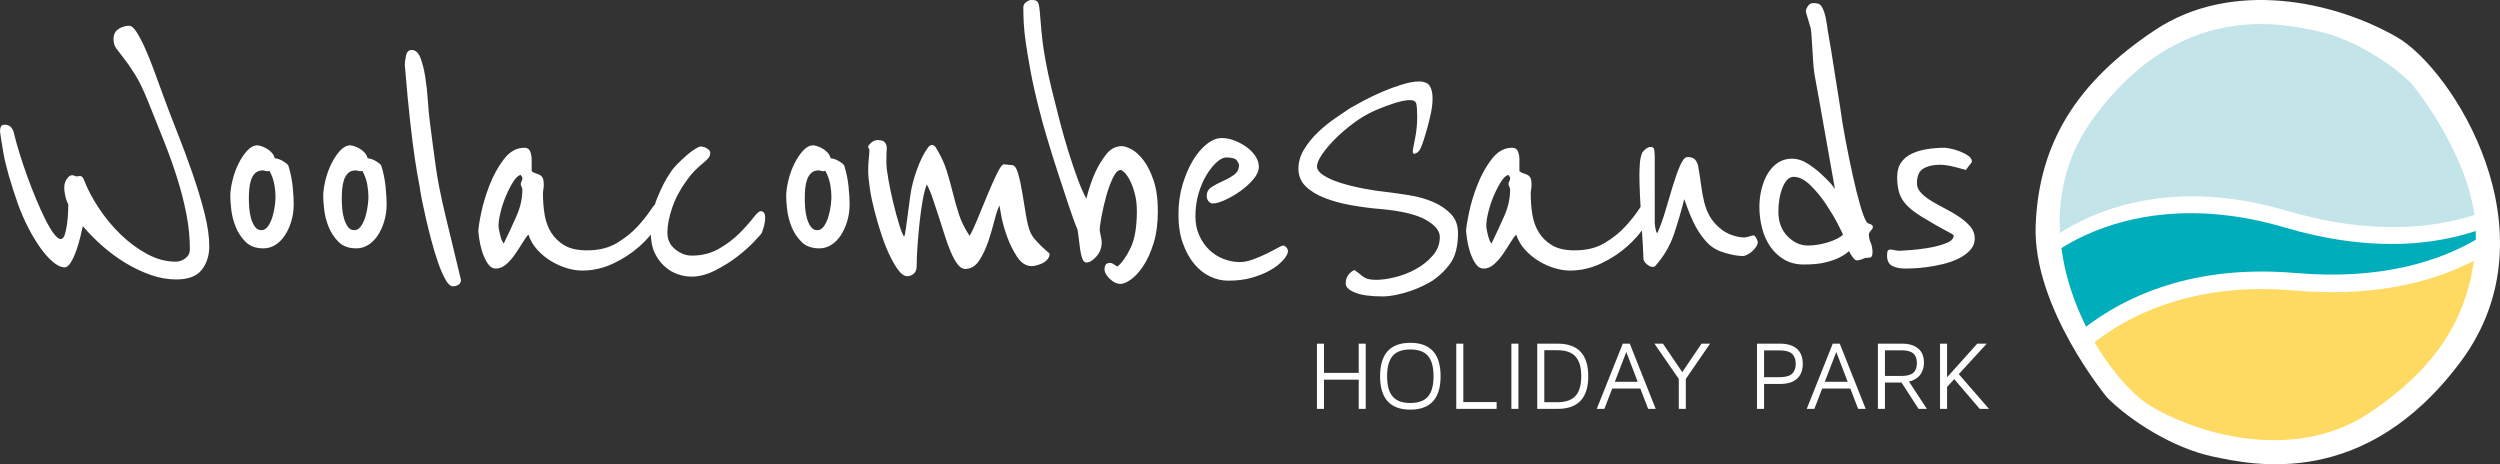
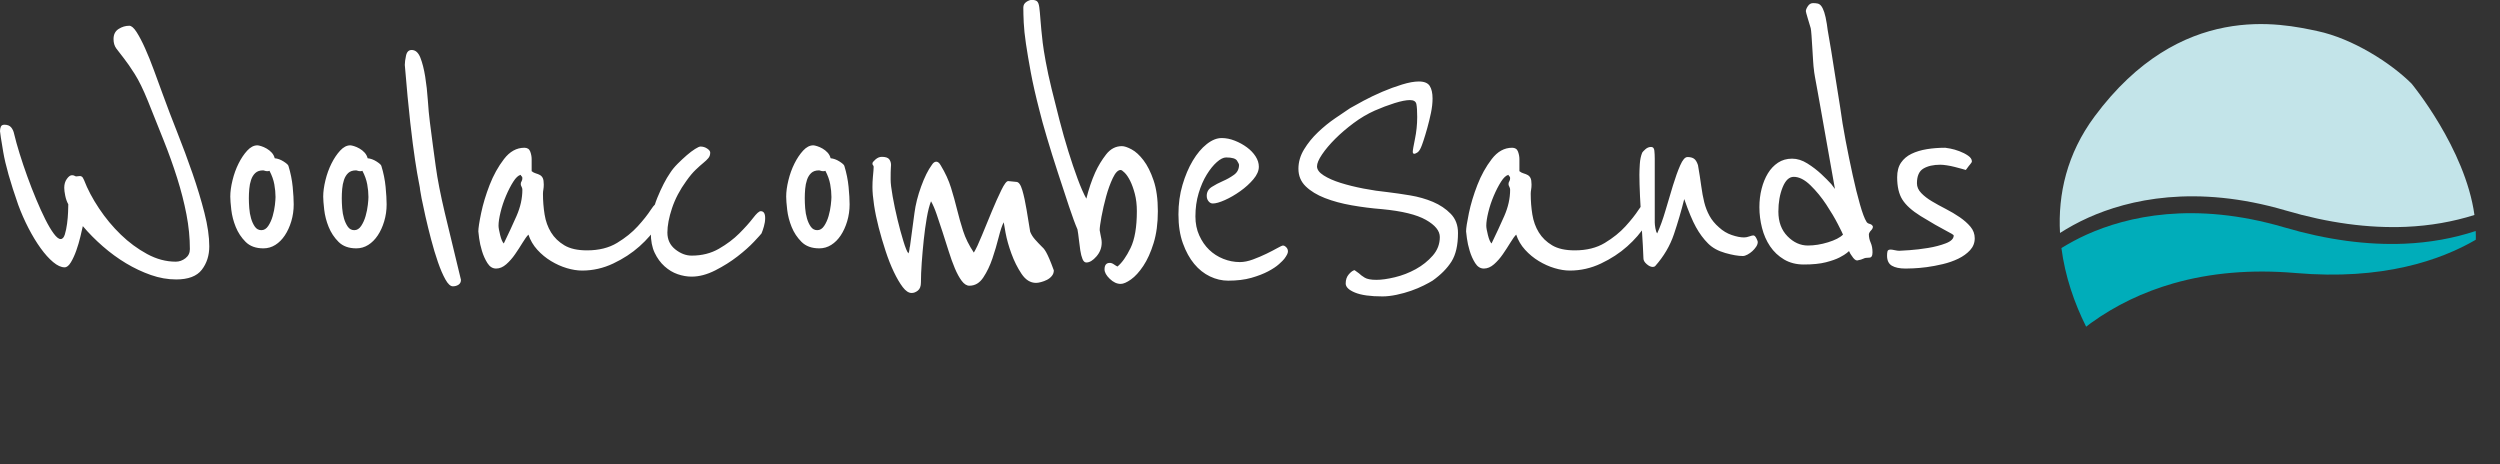
<svg xmlns="http://www.w3.org/2000/svg" version="1.1" id="Layer_1" x="0px" y="0px" width="1000px" height="185.706px" viewBox="0 0 1000 185.706" style="enable-background:new 0 0 1000 185.706;" xml:space="preserve">
  <rect x="0" y="0" width="1000" height="185.706" fill="#333333" stroke="none" />
  <style type="text/css">
	.st0{fill:#FFFFFF;}
	.st1{fill:#C3E4E9;}
	.st2{fill:#00ADBA;}
	.st3{fill:#FFDA62;}
</style>
-   <path class="st0" d="M778.834,163.545v-8.764l2.848-3.131l10.213,11.895h3.702l-12.085-13.88l11.188-12.198h-3.799  l-12.066,13.441v-13.441h-2.824v26.078H778.834z M753.981,140.12h6.609c1.297,0,2.38,0.151,3.253,0.449  c0.873,0.302,1.502,0.717,1.897,1.253c0.395,0.532,0.663,1.063,0.805,1.58c0.137,0.527,0.21,1.136,0.21,1.843  c0,0.707-0.073,1.322-0.21,1.844c-0.141,0.522-0.41,1.049-0.805,1.585c-0.395,0.532-1.024,0.951-1.897,1.249  c-0.873,0.302-1.956,0.449-3.253,0.449h-6.609V140.12z M753.981,163.545v-10.52h6.643l6.799,10.52h3.321  l-7.16-10.939c0.346-0.078,0.712-0.176,1.107-0.297c0.395-0.117,0.902-0.366,1.527-0.741  c0.624-0.376,1.161-0.819,1.614-1.327c0.454-0.512,0.854-1.224,1.214-2.141c0.356-0.912,0.532-1.931,0.532-3.053  c0-2.468-0.761-4.35-2.292-5.643c-1.527-1.288-3.707-1.936-6.545-1.936h-9.584v26.078H753.981z M734.511,140.789  l4.56,11.934h-9.145L734.511,140.789z M725.747,163.545l3.131-8.13h11.247l3.131,8.13h3.014l-10.364-26.078  h-2.809l-10.403,26.078H725.747z M705.629,140.159h6.087c1.39,0,2.546,0.151,3.468,0.449  c0.922,0.297,1.595,0.737,2.014,1.317c0.419,0.58,0.707,1.141,0.858,1.692c0.151,0.546,0.229,1.18,0.229,1.907  s-0.078,1.361-0.229,1.907c-0.151,0.551-0.439,1.107-0.858,1.683c-0.419,0.571-1.093,1.01-2.014,1.307  c-0.922,0.297-2.078,0.449-3.468,0.449h-6.087V140.159z M705.629,163.545v-9.964h6.452  c2.912,0,5.145-0.693,6.701-2.073c1.551-1.38,2.326-3.375,2.326-5.984s-0.775-4.604-2.326-5.984  c-1.556-1.38-3.789-2.073-6.701-2.073h-9.281v26.078H705.629z M671.514,151.577v11.968h2.809v-11.968l9.696-14.11  h-3.399l-7.711,11.378l-7.73-11.378h-3.399L671.514,151.577z M650.518,140.789l4.56,11.934h-9.145L650.518,140.789  z M641.754,163.545l3.131-8.13h11.247l3.131,8.13h3.014l-10.364-26.078h-2.809l-10.403,26.078H641.754z   M617.719,140.081h5.155c3.336,0,5.774,0.834,7.311,2.502c1.541,1.668,2.312,4.302,2.312,7.906  c0,3.599-0.771,6.233-2.312,7.901c-1.536,1.668-3.975,2.502-7.311,2.502h-5.155V140.081z M623.065,163.545  c8.159,0,12.237-4.35,12.237-13.056c0-8.681-4.077-13.022-12.237-13.022h-8.169v26.078H623.065z M607.375,137.467  h-2.824v26.078h2.824V137.467z M598.65,163.545v-2.731h-13.324v-23.347h-2.824v26.078H598.65z M564.12,139.779  c3.234,0,5.589,0.858,7.072,2.575c1.483,1.717,2.224,4.428,2.224,8.135c0,3.702-0.741,6.413-2.224,8.13  c-1.483,1.717-3.838,2.58-7.072,2.58c-3.209,0-5.555-0.863-7.047-2.58c-1.488-1.717-2.234-4.428-2.234-8.13  c0-3.707,0.746-6.418,2.234-8.135C558.565,140.637,560.911,139.779,564.12,139.779 M564.12,163.852  c8.081,0,12.12-4.458,12.12-13.363c0-8.911-4.038-13.363-12.12-13.363c-8.057,0-12.085,4.453-12.085,13.363  C552.034,159.395,556.063,163.852,564.12,163.852 M529.605,163.545v-11.685h13.88v11.685h2.804v-26.078h-2.804  v11.685h-13.88v-11.685h-2.824v26.078H529.605z" />
-   <path class="st0" d="M788.189,90.692c-1.131-1.346-2.56-2.609-4.282-3.799c-1.726-1.18-3.585-2.287-5.579-3.312  c-1.995-1.019-3.853-2.043-5.574-3.068c-1.722-1.024-3.151-2.126-4.282-3.316  c-1.131-1.18-1.697-2.473-1.697-3.877c0-2.907,0.863-4.872,2.59-5.896c1.722-1.024,3.985-1.536,6.784-1.536  c0.649,0,1.507,0.083,2.585,0.244c1.078,0.161,2.126,0.376,3.151,0.644c1.024,0.273,1.941,0.512,2.751,0.727  c0.805,0.22,1.37,0.38,1.697,0.488c0.858-1.185,1.478-1.995,1.858-2.424c0.376-0.429,0.566-0.756,0.566-0.971  c0-0.863-0.512-1.644-1.536-2.341c-1.024-0.702-2.18-1.297-3.477-1.78c-1.292-0.483-2.502-0.834-3.634-1.049  c-1.131-0.215-1.804-0.327-2.019-0.327c-2.585,0-5.038,0.19-7.355,0.566c-2.317,0.38-4.36,1-6.14,1.858  c-1.775,0.863-3.18,2.048-4.199,3.555c-1.029,1.512-1.536,3.453-1.536,5.818c0,3.775,0.697,6.764,2.102,8.969  c1.395,2.209,3.819,4.389,7.272,6.545c4.414,2.692,7.725,4.604,9.935,5.736s3.316,1.809,3.316,2.024  c0,1.292-1.053,2.341-3.155,3.151c-2.097,0.805-4.467,1.429-7.106,1.858c-2.643,0.429-5.121,0.727-7.438,0.888  c-2.317,0.161-3.692,0.244-4.121,0.244c-0.429,0-1.024-0.083-1.775-0.244c-0.756-0.161-1.292-0.244-1.614-0.244  c-0.756,0-1.19,0.244-1.292,0.727c-0.112,0.488-0.166,1.054-0.166,1.697c0,1.941,0.649,3.287,1.941,4.043  c1.292,0.751,3.121,1.131,5.497,1.131c0.429,0,1.424-0.029,2.99-0.083c1.561-0.054,3.365-0.215,5.413-0.483  c2.044-0.268,4.199-0.673,6.462-1.214c2.263-0.536,4.336-1.263,6.223-2.18c1.883-0.917,3.443-2.048,4.687-3.394  c1.234-1.346,1.858-2.936,1.858-4.77C789.886,93.575,789.32,92.043,788.189,90.692 M731.224,96.916  c-2.799,0.863-5.492,1.292-8.076,1.292c-3.019,0-5.74-1.239-8.164-3.716c-2.424-2.478-3.633-5.765-3.633-9.857  c0-3.663,0.566-6.896,1.697-9.696c1.132-2.804,2.609-4.204,4.443-4.204c2.156,0,4.389,1.131,6.706,3.394  c2.317,2.263,4.419,4.823,6.301,7.677c1.883,2.853,3.448,5.492,4.687,7.915s1.912,3.799,2.019,4.121  C736.018,95.033,734.028,96.052,731.224,96.916 M747.87,89.561c-0.644-0.161-1.078-0.459-1.292-0.888  c-0.756-1.185-1.614-3.473-2.585-6.867c-0.971-3.394-1.941-7.296-2.907-11.715  c-0.971-4.419-1.917-9.023-2.829-13.817c-0.917-4.794-1.644-9.237-2.185-13.334  c-0.215-1.507-0.59-3.877-1.132-7.111c-0.536-3.233-1.078-6.623-1.614-10.178  c-0.541-3.555-1.078-6.843-1.614-9.861c-0.541-3.014-0.863-5.062-0.971-6.14c-0.322-2.043-0.673-3.634-1.049-4.765  c-0.38-1.131-0.785-1.966-1.214-2.507c-0.429-0.536-0.917-0.858-1.453-0.966  c-0.541-0.107-1.131-0.166-1.78-0.166c-0.863,0-1.561,0.405-2.097,1.214c-0.541,0.81-0.81,1.483-0.81,2.019  c0,0.22,0.244,1.131,0.727,2.746c0.483,1.619,0.888,2.965,1.214,4.043c0.102,0.429,0.214,1.4,0.322,2.907  c0.107,1.512,0.215,3.18,0.322,5.009c0.107,1.834,0.215,3.585,0.322,5.253c0.107,1.673,0.214,2.829,0.327,3.477  c0,0.322,0.132,1.263,0.405,2.824c0.263,1.565,0.615,3.477,1.048,5.74c0.429,2.258,0.888,4.819,1.375,7.672  c0.483,2.858,0.99,5.74,1.531,8.647c1.185,6.789,2.531,14.383,4.043,22.786l-1.458-1.941  c-1.078-1.18-2.424-2.526-4.038-4.038c-1.614-1.507-3.448-2.907-5.492-4.199  c-2.049-1.292-4.097-1.941-6.145-1.941c-2.156,0-4.038,0.541-5.653,1.614c-1.619,1.078-2.965,2.507-4.043,4.282  c-1.078,1.78-1.912,3.829-2.502,6.145c-0.595,2.317-0.888,4.765-0.888,7.35c0,2.804,0.346,5.574,1.048,8.325  c0.697,2.746,1.775,5.199,3.234,7.35c1.453,2.156,3.312,3.907,5.574,5.253c2.263,1.346,4.902,2.019,7.916,2.019  c3.555,0,6.492-0.293,8.808-0.888c2.317-0.59,4.146-1.239,5.497-1.941c1.346-0.697,2.341-1.317,2.99-1.858  c0.429-0.429,0.697-0.644,0.805-0.644c0.327,0.756,0.702,1.4,1.132,1.936c0.756,1.19,1.453,1.78,2.102,1.78  c1.185-0.215,2.019-0.459,2.507-0.727c0.483-0.268,1.263-0.405,2.341-0.405c0.863,0,1.292-0.702,1.292-2.102  c0-1.507-0.244-2.8-0.727-3.877c-0.483-1.078-0.727-2.209-0.727-3.394c0.107-0.536,0.405-1.049,0.888-1.536  c0.488-0.483,0.727-0.995,0.727-1.531C748.948,90.073,748.518,89.722,747.87,89.561 M702.542,95.296  c-0.376-0.751-0.78-1.127-1.209-1.127c-0.322,0-0.863,0.132-1.614,0.4c-0.756,0.273-1.458,0.405-2.102,0.405  c-1.405,0-3.048-0.322-4.931-0.971c-1.887-0.644-3.58-1.668-5.092-3.068c-1.614-1.4-2.882-2.936-3.794-4.604  c-0.917-1.673-1.619-3.477-2.102-5.414c-0.483-1.941-0.888-4.121-1.21-6.545  c-0.327-2.424-0.756-5.199-1.297-8.325c-0.429-1.292-0.966-2.151-1.614-2.585c-0.644-0.429-1.507-0.649-2.585-0.649  c-0.971,0-1.941,1.107-2.907,3.316c-0.971,2.209-1.941,4.902-2.912,8.076c-0.971,3.18-1.966,6.521-2.99,10.023  c-1.024,3.502-2.127,6.545-3.312,9.13c-0.322-0.429-0.566-1.131-0.727-2.102c-0.161-0.971-0.244-1.722-0.244-2.263  V63.464c0-1.185-0.054-2.263-0.161-3.233c-0.107-0.966-0.541-1.453-1.292-1.453c-0.863,0-1.644,0.322-2.346,0.971  c-0.697,0.644-1.102,1.078-1.21,1.292c-0.541,1.292-0.863,2.829-0.971,4.604  c-0.107,1.78-0.161,3.209-0.161,4.282c0,2.263,0.083,5.15,0.244,8.647c0.161,3.502,0.346,6.95,0.566,10.344  c0.215,3.39,0.405,6.462,0.566,9.208c0.161,2.751,0.239,4.502,0.239,5.253c0,0.756,0.429,1.512,1.292,2.263  c0.863,0.756,1.673,1.131,2.424,1.131c0.429,0,0.756-0.107,0.971-0.322c3.448-3.882,5.955-8.135,7.516-12.768  c1.561-4.628,2.936-9.315,4.121-14.061c1.722,4.96,3.282,8.706,4.687,11.232c1.4,2.536,3.014,4.716,4.848,6.545  c1.722,1.726,4.014,2.99,6.867,3.799c2.853,0.81,5.199,1.21,7.028,1.21c0.541,0,1.161-0.185,1.858-0.566  c0.702-0.376,1.346-0.829,1.941-1.371c0.59-0.541,1.102-1.131,1.536-1.78c0.429-0.644,0.644-1.292,0.644-1.936  C703.108,96.54,702.922,96.052,702.542,95.296 M601.708,86.41c-1.566,3.555-3.263,7.218-5.092,10.988  c-0.541-0.536-1.024-1.668-1.453-3.394c-0.434-1.722-0.649-2.96-0.649-3.716c0-1.4,0.268-3.204,0.81-5.414  c0.536-2.204,1.263-4.389,2.18-6.545c0.917-2.151,1.883-4.038,2.912-5.653c1.019-1.619,2.019-2.531,2.99-2.751  c0,0.22,0.102,0.405,0.322,0.566c0.214,0.161,0.322,0.405,0.322,0.727c0,0.541-0.107,0.971-0.322,1.297  c-0.22,0.322-0.322,0.697-0.322,1.127c0,0.327,0.102,0.678,0.322,1.054c0.214,0.38,0.322,0.78,0.322,1.21  C604.049,79.358,603.268,82.855,601.708,86.41 M658.668,80.919c-0.863,0-1.936,0.995-3.229,2.985  c-1.292,1.995-3.048,4.204-5.253,6.628c-2.209,2.424-4.955,4.633-8.242,6.623  c-3.287,1.995-7.301,2.99-12.037,2.99c-3.775,0-6.789-0.668-9.052-2.019c-2.263-1.346-4.038-3.068-5.331-5.17  c-1.292-2.102-2.156-4.497-2.59-7.189c-0.429-2.692-0.644-5.443-0.644-8.242c0-0.541,0.054-1.107,0.161-1.697  c0.107-0.59,0.161-1.268,0.161-2.019c0-1.185-0.137-2.048-0.405-2.59c-0.268-0.536-0.644-0.941-1.131-1.21  c-0.483-0.268-1.024-0.483-1.614-0.649c-0.595-0.161-1.161-0.454-1.697-0.888v-4.848  c0-0.971-0.19-1.966-0.566-2.99c-0.376-1.024-1.156-1.536-2.341-1.536c-3.126,0-5.848,1.512-8.159,4.526  c-2.321,3.019-4.233,6.467-5.74,10.344s-2.639,7.623-3.394,11.232c-0.751,3.609-1.131,6.057-1.131,7.35  c0,0.22,0.107,1.131,0.327,2.746c0.215,1.619,0.59,3.316,1.131,5.092c0.536,1.78,1.263,3.394,2.18,4.848  c0.912,1.453,2.073,2.185,3.473,2.185s2.751-0.566,4.043-1.697c1.292-1.131,2.478-2.478,3.555-4.043  c1.073-1.561,2.073-3.092,2.99-4.604c0.912-1.507,1.697-2.585,2.341-3.233c0.751,2.263,1.941,4.282,3.555,6.062  c1.614,1.775,3.448,3.287,5.497,4.526c2.043,1.239,4.146,2.18,6.301,2.824c2.151,0.649,4.199,0.971,6.14,0.971  c4.306,0,8.457-0.941,12.441-2.829c3.985-1.883,7.486-4.17,10.505-6.867c3.014-2.692,5.414-5.467,7.189-8.32  c1.78-2.853,2.668-5.253,2.668-7.194C660.769,81.616,660.067,80.919,658.668,80.919 M580.297,85.523  c-1.941-1.995-4.311-3.58-7.111-4.77c-2.804-1.18-5.818-2.043-9.052-2.585  c-3.229-0.536-6.194-0.971-8.886-1.292c-3.233-0.322-6.521-0.81-9.857-1.453  c-3.341-0.649-6.384-1.4-9.13-2.263c-2.751-0.858-5.014-1.858-6.789-2.99c-1.78-1.131-2.668-2.341-2.668-3.633  c0-1.185,0.673-2.775,2.019-4.77c1.346-1.99,3.097-4.063,5.253-6.223c2.156-2.151,4.609-4.253,7.355-6.301  c2.746-2.043,5.574-3.716,8.481-5.009c2.692-1.185,5.336-2.18,7.92-2.99c2.585-0.81,4.628-1.21,6.14-1.21  c1.507,0,2.37,0.536,2.585,1.614c0.215,1.078,0.322,2.804,0.322,5.17c0,1.512-0.078,3.019-0.239,4.526  c-0.161,1.512-0.38,2.907-0.649,4.199c-0.268,1.297-0.483,2.4-0.644,3.316  c-0.161,0.917-0.244,1.531-0.244,1.858c0,0.541,0.215,0.805,0.649,0.805c0.214,0,0.59-0.161,1.127-0.483  c0.541-0.322,1.024-0.971,1.458-1.941c0.215-0.429,0.566-1.371,1.049-2.824c0.483-1.458,0.995-3.155,1.536-5.092  c0.536-1.941,1.024-3.931,1.453-5.979c0.429-2.048,0.649-3.985,0.649-5.818c0-2.156-0.38-3.824-1.131-5.009  c-0.756-1.185-2.209-1.78-4.365-1.78c-1.834,0-4.067,0.405-6.706,1.214c-2.643,0.81-5.282,1.775-7.92,2.907  c-2.639,1.131-5.116,2.321-7.433,3.555c-2.317,1.239-4.121,2.239-5.414,2.99  c-1.614,1.078-3.609,2.424-5.979,4.043c-2.37,1.614-4.658,3.473-6.867,5.574  c-2.209,2.097-4.067,4.389-5.574,6.867c-1.512,2.478-2.263,5.062-2.263,7.755c0,2.804,0.971,5.145,2.907,7.033  c1.941,1.883,4.502,3.448,7.677,4.687c3.18,1.239,6.76,2.209,10.749,2.907  c3.985,0.702,8.023,1.214,12.12,1.536c7.969,0.756,13.817,2.18,17.533,4.282c3.716,2.102,5.574,4.389,5.574,6.867  c0,2.804-0.946,5.282-2.829,7.433c-1.887,2.156-4.146,3.96-6.784,5.414c-2.643,1.453-5.414,2.531-8.325,3.233  c-2.907,0.702-5.389,1.049-7.433,1.049c-2.156,0-3.716-0.293-4.687-0.888c-0.971-0.59-1.726-1.156-2.263-1.697  l-1.775-1.292c-0.649,0.107-1.405,0.649-2.263,1.614c-0.863,0.971-1.292,2.209-1.292,3.716  c0,1.405,1.234,2.614,3.716,3.638c2.478,1.024,6.14,1.536,10.988,1.536c1.722,0,3.609-0.22,5.657-0.649  c2.043-0.429,3.985-0.971,5.814-1.614c1.834-0.649,3.502-1.346,5.014-2.102c1.507-0.751,2.692-1.4,3.555-1.936  c3.336-2.37,5.867-4.931,7.594-7.677c1.722-2.751,2.585-6.545,2.585-11.393  C583.204,90.073,582.234,87.517,580.297,85.523 M514.281,98.691c-0.376-0.322-0.727-0.483-1.049-0.483  s-1.107,0.351-2.341,1.049c-1.244,0.702-2.697,1.453-4.365,2.263c-1.673,0.81-3.448,1.565-5.336,2.263  c-1.883,0.702-3.634,1.049-5.248,1.049c-2.263,0-4.472-0.429-6.628-1.292c-2.156-0.858-4.038-2.073-5.657-3.633  c-1.614-1.561-2.936-3.477-3.955-5.736c-1.029-2.263-1.536-4.794-1.536-7.598c0-3.336,0.429-6.433,1.292-9.291  c0.858-2.853,1.941-5.331,3.234-7.433c1.292-2.102,2.639-3.77,4.038-5.009c1.4-1.239,2.639-1.858,3.716-1.858  c2.37,0,3.824,0.429,4.365,1.292c0.536,0.863,0.805,1.4,0.805,1.614c0,1.726-0.673,3.073-2.019,4.038  c-1.346,0.971-2.829,1.809-4.443,2.507c-1.614,0.702-3.097,1.483-4.443,2.341c-1.351,0.863-2.019,2.048-2.019,3.555  c0,0.863,0.239,1.595,0.727,2.185c0.483,0.59,1.049,0.888,1.697,0.888c1.18,0,2.799-0.459,4.848-1.375  c2.043-0.912,4.092-2.097,6.14-3.555c2.043-1.453,3.794-3.043,5.253-4.765c1.453-1.722,2.18-3.394,2.18-5.009  c0-1.4-0.434-2.775-1.292-4.121c-0.863-1.346-2.019-2.561-3.477-3.638c-1.453-1.073-3.068-1.966-4.848-2.663  c-1.775-0.702-3.526-1.054-5.248-1.054c-1.941,0-3.936,0.81-5.979,2.424c-2.048,1.619-3.907,3.829-5.579,6.628  c-1.668,2.8-3.043,6.033-4.116,9.696c-1.083,3.663-1.619,7.594-1.619,11.798c0,4.419,0.59,8.267,1.78,11.554  c1.185,3.287,2.692,6.033,4.521,8.237c1.834,2.209,3.936,3.882,6.306,5.014c2.365,1.131,4.789,1.697,7.272,1.697  c3.555,0,6.647-0.38,9.291-1.131c2.639-0.756,4.872-1.619,6.706-2.59c1.829-0.966,3.287-1.936,4.365-2.907  c1.073-0.971,1.775-1.668,2.097-2.102c0.971-1.292,1.458-2.263,1.458-2.907c0-0.429-0.059-0.751-0.166-0.971  C514.9,99.34,514.656,99.018,514.281,98.691 M461.442,72.189c-1.131-3.336-2.482-6.033-4.043-8.076  c-1.561-2.048-3.151-3.502-4.765-4.365c-1.614-0.863-2.912-1.292-3.877-1.292c-2.482,0-4.585,1.107-6.306,3.312  c-1.722,2.209-3.175,4.604-4.36,7.194c-1.405,3.126-2.585,6.623-3.555,10.5  c-1.078-1.936-2.239-4.575-3.477-7.915c-1.239-3.341-2.478-7.003-3.716-10.988  c-1.239-3.985-2.424-8.164-3.555-12.524c-1.131-4.365-2.18-8.54-3.151-12.524  c-0.971-3.985-1.751-7.594-2.341-10.827c-0.59-3.233-0.995-5.765-1.214-7.594c-0.429-3.77-0.727-6.789-0.888-9.052  s-0.322-3.985-0.483-5.17c-0.161-1.185-0.459-1.966-0.892-2.346c-0.429-0.376-1.127-0.566-2.097-0.566  c-0.649,0-1.375,0.273-2.185,0.81c-0.805,0.541-1.21,1.292-1.21,2.263c0,1.614,0.054,3.609,0.161,5.979  c0.107,2.37,0.405,5.199,0.888,8.481c0.488,3.287,1.131,7.111,1.941,11.476c0.81,4.36,1.966,9.452,3.473,15.27  c0.649,2.692,1.644,6.301,2.99,10.827c1.346,4.526,2.8,9.188,4.365,13.978c1.561,4.794,3.043,9.291,4.443,13.495  c1.4,4.199,2.531,7.272,3.394,9.213c0.215,1.185,0.405,2.531,0.566,4.038c0.161,1.507,0.346,2.965,0.566,4.36  c0.215,1.405,0.507,2.561,0.888,3.477c0.376,0.917,0.888,1.375,1.536,1.375c1.292,0,2.639-0.81,4.038-2.429  c1.4-1.614,2.102-3.443,2.102-5.492c0-0.536-0.054-1.078-0.161-1.614c-0.107-0.541-0.22-1.078-0.322-1.619  c-0.112-0.536-0.22-1.131-0.327-1.775c0-0.971,0.244-2.775,0.727-5.414c0.488-2.639,1.107-5.336,1.858-8.081  c0.756-2.746,1.644-5.194,2.668-7.355c1.024-2.151,2.073-3.229,3.151-3.229c0.327,0,0.863,0.376,1.619,1.131  c0.751,0.756,1.478,1.834,2.18,3.229c0.697,1.405,1.317,3.126,1.858,5.175c0.536,2.048,0.81,4.36,0.81,6.945  c0,6.36-0.839,11.261-2.507,14.709c-1.673,3.448-3.419,5.926-5.253,7.433c-0.429-0.215-0.917-0.512-1.453-0.888  c-0.541-0.38-1.078-0.566-1.614-0.566c-1.405,0-2.102,0.863-2.102,2.585c0,1.185,0.697,2.448,2.102,3.794  c1.395,1.351,2.853,2.024,4.36,2.024c1.078,0,2.448-0.595,4.121-1.78c1.668-1.185,3.312-2.99,4.931-5.414  c1.614-2.424,2.99-5.467,4.121-9.13s1.697-7.92,1.697-12.768S462.574,75.529,461.442,72.189 M416.597,98.53  c-0.863-0.858-1.722-1.775-2.585-2.746c-0.863-0.971-1.507-1.995-1.936-3.073c-0.649-1.507-1.214-3.741-1.697-6.706  c-0.488-2.96-0.971-5.921-1.458-8.886c-0.483-2.96-1.049-5.55-1.692-7.76  c-0.649-2.204-1.458-3.312-2.424-3.312c-0.327,0-0.863-0.054-1.619-0.161s-1.292-0.161-1.614-0.161  c-0.649,0-1.566,1.21-2.746,3.633c-1.19,2.424-2.453,5.253-3.799,8.486c-1.346,3.233-2.668,6.438-3.96,9.613  c-1.292,3.18-2.37,5.472-3.234,6.872c-1.936-2.912-3.365-5.789-4.282-8.647  c-0.912-2.853-1.722-5.711-2.424-8.564c-0.697-2.853-1.507-5.765-2.424-8.725c-0.917-2.965-2.287-5.955-4.121-8.969  c-0.536-0.971-1.127-1.458-1.775-1.458s-1.239,0.434-1.775,1.297c-1.512,2.043-2.941,4.926-4.287,8.642  c-1.346,3.716-2.234,7.247-2.663,10.583l-1.78,13.256c-0.107,0.322-0.19,0.78-0.239,1.371  c-0.059,0.595-0.19,1.107-0.405,1.536c-0.541-0.649-1.214-2.287-2.019-4.931c-0.81-2.639-1.595-5.516-2.346-8.642  c-0.756-3.126-1.4-6.194-1.936-9.213c-0.541-3.014-0.81-5.277-0.81-6.789c0-2.263,0.024-3.716,0.078-4.36  c0.054-0.649,0.083-1.131,0.083-1.453c0-0.863-0.244-1.619-0.727-2.263c-0.488-0.649-1.483-0.971-2.99-0.971  c-0.863,0-1.697,0.351-2.507,1.049c-0.805,0.702-1.21,1.214-1.21,1.536c0,0.434,0.078,0.702,0.244,0.81  c0.161,0.107,0.239,0.322,0.239,0.644c0,0.107-0.024,0.595-0.078,1.453c-0.059,0.863-0.137,1.78-0.244,2.751  c-0.107,1.185-0.161,2.478-0.161,3.877c0,1.941,0.215,4.336,0.644,7.189c0.429,2.858,1.053,5.848,1.858,8.969  c0.81,3.126,1.722,6.252,2.751,9.374c1.019,3.126,2.126,5.926,3.312,8.403c1.185,2.478,2.37,4.502,3.555,6.062  c1.185,1.561,2.37,2.341,3.555,2.341c0.858,0,1.697-0.322,2.502-0.971c0.81-0.644,1.214-1.722,1.214-3.229  c0-2.263,0.107-4.902,0.322-7.92c0.215-3.014,0.488-6.062,0.81-9.13c0.322-3.073,0.727-6.004,1.21-8.808  c0.488-2.8,1.054-5.009,1.697-6.623c0.756,1.292,1.507,3.043,2.263,5.248c0.751,2.209,1.536,4.555,2.346,7.033  c0.805,2.478,1.614,5.009,2.424,7.594c0.805,2.585,1.639,4.906,2.502,6.95c0.863,2.048,1.78,3.716,2.746,5.009  c0.971,1.292,1.995,1.941,3.073,1.941c2.263,0,4.121-1.107,5.574-3.316c1.453-2.204,2.668-4.736,3.638-7.594  c0.966-2.853,1.8-5.682,2.502-8.481c0.702-2.804,1.375-4.794,2.019-5.979c0,0.215,0.244,1.614,0.732,4.199  c0.483,2.585,1.263,5.36,2.341,8.32c1.078,2.965,2.424,5.657,4.038,8.081c1.619,2.424,3.555,3.638,5.818,3.638  c0.536,0,1.214-0.107,2.019-0.327c0.81-0.215,1.59-0.507,2.346-0.888c0.751-0.376,1.4-0.888,1.936-1.536  c0.541-0.644,0.81-1.395,0.81-2.258C418.753,100.471,417.675,99.501,416.597,98.53 M332.326,81.967  c-0.161,1.453-0.459,2.936-0.888,4.443c-0.434,1.512-1.024,2.829-1.78,3.96c-0.756,1.131-1.673,1.697-2.746,1.697  c-1.078,0-1.941-0.458-2.585-1.375c-0.649-0.912-1.161-2.019-1.536-3.312c-0.38-1.292-0.619-2.668-0.727-4.121  c-0.107-1.453-0.161-2.775-0.161-3.96c0-1.185,0.054-2.424,0.161-3.716c0.107-1.292,0.346-2.502,0.727-3.633  c0.376-1.131,0.941-2.048,1.697-2.751c0.751-0.697,1.775-1.049,3.068-1.049c0.215,0,0.459,0.054,0.732,0.161  c0.263,0.107,0.615,0.161,1.049,0.161c0.322,0,0.59-0.054,0.81-0.161c0.966,1.834,1.614,3.638,1.936,5.414  c0.327,1.78,0.488,3.473,0.488,5.092C332.57,79.46,332.487,80.514,332.326,81.967 M339.437,74.774  c-0.273-2.8-0.839-5.599-1.697-8.403c-0.107-0.429-0.756-1.019-1.941-1.775  c-1.185-0.751-2.37-1.185-3.555-1.292c-0.215-0.863-0.619-1.614-1.21-2.263c-0.595-0.649-1.268-1.185-2.019-1.614  c-0.756-0.429-1.483-0.756-2.185-0.971c-0.702-0.215-1.21-0.322-1.531-0.322c-1.405,0-2.751,0.702-4.043,2.097  c-1.292,1.405-2.448,3.126-3.473,5.175c-1.024,2.048-1.834,4.282-2.424,6.706c-0.595,2.424-0.888,4.604-0.888,6.545  c0,1.185,0.132,2.936,0.4,5.248c0.268,2.321,0.863,4.609,1.78,6.872c0.912,2.263,2.234,4.258,3.96,5.979  c1.722,1.722,4.092,2.585,7.111,2.585c1.722,0,3.312-0.458,4.765-1.375c1.453-0.912,2.721-2.18,3.799-3.794  c1.073-1.619,1.936-3.502,2.585-5.657c0.644-2.156,0.971-4.419,0.971-6.789  C339.841,79.894,339.705,77.578,339.437,74.774 M304.287,84.469c-0.644,0-1.668,0.917-3.068,2.751  c-1.405,1.834-3.233,3.877-5.497,6.14c-2.263,2.263-4.984,4.311-8.159,6.14  c-3.18,1.834-6.813,2.746-10.91,2.746c-2.263,0-4.443-0.834-6.545-2.502c-2.097-1.673-3.151-3.907-3.151-6.706  c0-2.804,0.619-6.062,1.858-9.779c1.239-3.716,3.151-7.355,5.74-10.91c1.292-1.829,2.526-3.312,3.716-4.443  c1.185-1.131,2.204-2.043,3.068-2.746c0.863-0.697,1.536-1.346,2.019-1.941c0.488-0.59,0.732-1.317,0.732-2.18  c0-0.536-0.405-1.078-1.214-1.614c-0.81-0.541-1.697-0.81-2.668-0.81c-0.429,0-1.156,0.322-2.18,0.971  c-1.024,0.644-2.126,1.483-3.312,2.502c-1.19,1.029-2.4,2.161-3.638,3.394c-1.239,1.239-2.234,2.453-2.99,3.638  c-1.722,2.478-3.448,5.818-5.17,10.018c-1.726,4.204-2.585,8.886-2.585,14.061c0,3.126,0.507,5.765,1.536,7.915  c1.019,2.156,2.341,3.96,3.955,5.414c1.619,1.453,3.365,2.507,5.253,3.151c1.883,0.649,3.741,0.971,5.574,0.971  c3.019,0,6.17-0.834,9.457-2.502c3.282-1.673,6.248-3.531,8.886-5.579c2.639-2.043,4.848-4.009,6.628-5.896  c1.775-1.883,2.77-2.99,2.99-3.312c0.322-0.751,0.644-1.697,0.966-2.829c0.327-1.131,0.488-2.234,0.488-3.312  C306.067,85.386,305.473,84.469,304.287,84.469 M206.604,86.41c-1.566,3.555-3.263,7.218-5.092,10.988  c-0.541-0.536-1.024-1.668-1.453-3.394c-0.434-1.722-0.649-2.96-0.649-3.716c0-1.4,0.268-3.204,0.81-5.414  c0.536-2.204,1.263-4.389,2.18-6.545c0.917-2.151,1.883-4.038,2.912-5.653c1.019-1.619,2.019-2.531,2.99-2.751  c0,0.22,0.102,0.405,0.322,0.566c0.215,0.161,0.322,0.405,0.322,0.727c0,0.541-0.107,0.971-0.322,1.297  c-0.22,0.322-0.322,0.697-0.322,1.127c0,0.327,0.102,0.678,0.322,1.054c0.215,0.38,0.322,0.78,0.322,1.21  C208.945,79.358,208.165,82.855,206.604,86.41 M263.564,80.919c-0.863,0-1.936,0.995-3.229,2.985  c-1.292,1.995-3.048,4.204-5.253,6.628c-2.209,2.424-4.955,4.633-8.242,6.623  c-3.287,1.995-7.301,2.99-12.037,2.99c-3.775,0-6.789-0.668-9.052-2.019c-2.263-1.346-4.038-3.068-5.331-5.17  c-1.292-2.102-2.156-4.497-2.585-7.189c-0.434-2.692-0.649-5.443-0.649-8.242c0-0.541,0.054-1.107,0.161-1.697  c0.107-0.59,0.161-1.268,0.161-2.019c0-1.185-0.137-2.048-0.405-2.59c-0.268-0.536-0.644-0.941-1.131-1.21  c-0.483-0.268-1.024-0.483-1.614-0.649c-0.595-0.161-1.156-0.454-1.697-0.888v-4.848  c0-0.971-0.19-1.966-0.566-2.99c-0.376-1.024-1.156-1.536-2.341-1.536c-3.126,0-5.848,1.512-8.159,4.526  c-2.321,3.019-4.233,6.467-5.74,10.344c-1.507,3.877-2.639,7.623-3.394,11.232  c-0.751,3.609-1.127,6.057-1.127,7.35c0,0.22,0.102,1.131,0.322,2.746c0.215,1.619,0.59,3.316,1.131,5.092  c0.536,1.78,1.263,3.394,2.18,4.848c0.912,1.453,2.073,2.185,3.473,2.185c1.4,0,2.751-0.566,4.043-1.697  c1.292-1.131,2.478-2.478,3.555-4.043c1.073-1.561,2.073-3.092,2.99-4.604c0.912-1.507,1.697-2.585,2.341-3.233  c0.751,2.263,1.941,4.282,3.555,6.062c1.614,1.775,3.448,3.287,5.497,4.526c2.043,1.239,4.146,2.18,6.301,2.824  c2.156,0.649,4.199,0.971,6.14,0.971c4.306,0,8.457-0.941,12.441-2.829c3.985-1.883,7.486-4.17,10.505-6.867  c3.014-2.692,5.414-5.467,7.194-8.32c1.775-2.853,2.663-5.253,2.663-7.194  C265.666,81.616,264.963,80.919,263.564,80.919 M177.917,85.118c-0.863-3.663-1.59-7.003-2.18-10.018  c-0.595-3.014-1.078-5.901-1.453-8.647c-0.38-2.746-0.756-5.521-1.131-8.32  c-0.38-2.804-0.785-5.926-1.214-9.374c-0.322-2.478-0.59-5.36-0.805-8.647  c-0.22-3.282-0.566-6.438-1.054-9.452c-0.483-3.014-1.131-5.55-1.936-7.598  c-0.81-2.043-1.966-3.068-3.477-3.068c-1.185,0-1.936,0.756-2.258,2.263c-0.327,1.507-0.488,2.746-0.488,3.716  c0.751,9.159,1.483,16.836,2.18,23.03c0.702,6.194,1.346,11.227,1.941,15.109  c0.59,3.877,1.078,6.73,1.453,8.564c0.376,1.834,0.566,2.96,0.566,3.39c0,0.22,0.19,1.297,0.566,3.233  c0.376,1.941,0.888,4.341,1.536,7.194c0.649,2.853,1.4,5.926,2.263,9.208c0.858,3.287,1.775,6.33,2.746,9.13  c0.971,2.804,1.966,5.121,2.99,6.95c1.024,1.834,2.019,2.746,2.99,2.746c0.863,0,1.614-0.215,2.263-0.644  c0.649-0.429,0.971-1.078,0.971-1.941L177.917,85.118z M147.132,81.967c-0.161,1.453-0.459,2.936-0.888,4.443  c-0.429,1.512-1.024,2.829-1.775,3.96c-0.756,1.131-1.673,1.697-2.751,1.697s-1.936-0.458-2.585-1.375  c-0.644-0.912-1.156-2.019-1.536-3.312c-0.376-1.292-0.619-2.668-0.727-4.121s-0.161-2.775-0.161-3.96  c0-1.185,0.054-2.424,0.161-3.716c0.107-1.292,0.351-2.502,0.727-3.633c0.38-1.131,0.946-2.048,1.697-2.751  c0.756-0.697,1.78-1.049,3.073-1.049c0.215,0,0.459,0.054,0.727,0.161c0.268,0.107,0.619,0.161,1.049,0.161  c0.327,0,0.595-0.054,0.81-0.161c0.971,1.834,1.614,3.638,1.941,5.414c0.322,1.78,0.483,3.473,0.483,5.092  C147.376,79.46,147.298,80.514,147.132,81.967 M154.243,74.774c-0.268-2.8-0.834-5.599-1.697-8.403  c-0.107-0.429-0.751-1.019-1.936-1.775c-1.19-0.751-2.37-1.185-3.555-1.292c-0.22-0.863-0.624-1.614-1.214-2.263  c-0.59-0.649-1.268-1.185-2.019-1.614c-0.756-0.429-1.483-0.756-2.18-0.971  c-0.702-0.215-1.214-0.322-1.536-0.322c-1.4,0-2.746,0.702-4.038,2.097c-1.292,1.405-2.453,3.126-3.477,5.175  c-1.024,2.048-1.834,4.282-2.424,6.706c-0.59,2.424-0.888,4.604-0.888,6.545c0,1.185,0.137,2.936,0.405,5.248  c0.268,2.321,0.858,4.609,1.775,6.872c0.917,2.263,2.239,4.258,3.96,5.979c1.722,1.722,4.092,2.585,7.111,2.585  c1.722,0,3.312-0.458,4.77-1.375c1.453-0.912,2.717-2.18,3.794-3.794c1.078-1.619,1.941-3.502,2.585-5.657  c0.649-2.156,0.971-4.419,0.971-6.789C154.648,79.894,154.512,77.578,154.243,74.774 M109.969,81.967  c-0.166,1.453-0.463,2.936-0.892,4.443c-0.429,1.512-1.024,2.829-1.775,3.96c-0.756,1.131-1.673,1.697-2.746,1.697  c-1.078,0-1.941-0.458-2.59-1.375c-0.644-0.912-1.156-2.019-1.531-3.312c-0.38-1.292-0.624-2.668-0.727-4.121  c-0.112-1.453-0.166-2.775-0.166-3.96c0-1.185,0.054-2.424,0.166-3.716c0.102-1.292,0.346-2.502,0.727-3.633  c0.376-1.131,0.941-2.048,1.697-2.751c0.751-0.697,1.775-1.049,3.068-1.049c0.215,0,0.459,0.054,0.727,0.161  s0.619,0.161,1.054,0.161c0.322,0,0.59-0.054,0.805-0.161c0.971,1.834,1.619,3.638,1.941,5.414  c0.322,1.78,0.483,3.473,0.483,5.092C110.208,79.46,110.13,80.514,109.969,81.967 M117.08,74.774  c-0.273-2.8-0.839-5.599-1.697-8.403c-0.112-0.429-0.756-1.019-1.941-1.775  c-1.185-0.751-2.37-1.185-3.555-1.292c-0.215-0.863-0.619-1.614-1.21-2.263c-0.595-0.649-1.268-1.185-2.024-1.614  c-0.751-0.429-1.483-0.756-2.18-0.971c-0.702-0.215-1.21-0.322-1.536-0.322c-1.4,0-2.746,0.702-4.038,2.097  c-1.292,1.405-2.453,3.126-3.473,5.175c-1.029,2.048-1.834,4.282-2.424,6.706c-0.595,2.424-0.892,4.604-0.892,6.545  c0,1.185,0.137,2.936,0.405,5.248c0.268,2.321,0.863,4.609,1.78,6.872c0.912,2.263,2.234,4.258,3.955,5.979  c1.722,1.722,4.097,2.585,7.111,2.585c1.722,0,3.316-0.458,4.77-1.375c1.453-0.912,2.717-2.18,3.794-3.794  c1.078-1.619,1.941-3.502,2.59-5.657c0.644-2.156,0.966-4.419,0.966-6.789  C117.48,79.894,117.343,77.578,117.08,74.774 M81.769,85.118c-1.292-5.062-2.882-10.315-4.765-15.758  c-1.887-5.438-3.907-10.876-6.062-16.319c-2.156-5.438-4.097-10.53-5.818-15.27  c-1.185-3.233-2.37-6.467-3.555-9.696c-1.185-3.233-2.37-6.17-3.555-8.808c-1.185-2.639-2.317-4.794-3.394-6.467  c-1.078-1.668-2.043-2.502-2.907-2.502c-1.512,0-2.936,0.429-4.282,1.292c-1.346,0.863-2.019,2.209-2.019,4.038  c0,1.512,0.376,2.775,1.131,3.799c0.751,1.024,1.751,2.317,2.99,3.877c1.234,1.565,2.692,3.663,4.36,6.301  c1.673,2.643,3.419,6.223,5.253,10.749c2.156,5.389,4.258,10.642,6.301,15.753  c2.048,5.121,3.853,10.159,5.414,15.109c1.561,4.96,2.804,9.808,3.721,14.548c0.912,4.74,1.371,9.369,1.371,13.895  c0,1.512-0.59,2.721-1.775,3.638c-1.19,0.917-2.482,1.371-3.882,1.371c-3.877,0-7.701-1.019-11.471-3.068  c-3.775-2.048-7.272-4.633-10.505-7.76c-3.229-3.121-6.14-6.623-8.725-10.5  c-2.585-3.882-4.58-7.652-5.979-11.315c-0.322-0.751-0.619-1.21-0.888-1.375  c-0.273-0.161-0.512-0.239-0.727-0.239c-0.327,0-0.595,0.024-0.81,0.078c-0.22,0.059-0.483,0.083-0.81,0.083  c-0.322-0.107-0.566-0.215-0.727-0.322c-0.161-0.107-0.458-0.161-0.888-0.161c-0.649,0-1.322,0.483-2.019,1.453  c-0.702,0.971-1.054,2.156-1.054,3.555c0,0.863,0.137,1.936,0.405,3.229c0.268,1.292,0.673,2.424,1.214,3.394  c0,0.541-0.029,1.566-0.083,3.073c-0.054,1.507-0.19,3.068-0.405,4.687c-0.215,1.614-0.512,3.043-0.888,4.282  c-0.38,1.239-0.941,1.858-1.697,1.858c-0.756,0-1.668-0.727-2.746-2.185c-1.078-1.453-2.209-3.365-3.394-5.736  c-1.185-2.365-2.4-5.033-3.633-7.998c-1.244-2.96-2.424-6.004-3.555-9.13  c-1.131-3.121-2.156-6.165-3.073-9.13c-0.917-2.96-1.644-5.574-2.18-7.838  c-0.22-1.078-0.624-1.966-1.214-2.668c-0.59-0.697-1.483-1.049-2.663-1.049c-0.756,0-1.244,0.268-1.458,0.805  C0.107,51.237,0,51.827,0,52.475c0,0.429,0.429,3.204,1.292,8.32c0.863,5.121,2.853,12.149,5.979,21.089  c1.185,3.233,2.561,6.36,4.121,9.374c1.561,3.019,3.175,5.682,4.848,7.998c1.668,2.321,3.341,4.18,5.009,5.574  c1.668,1.405,3.204,2.102,4.609,2.102c0.858,0,1.692-0.673,2.502-2.019c0.81-1.346,1.536-2.936,2.18-4.77  c0.649-1.829,1.185-3.658,1.619-5.492c0.429-1.829,0.751-3.233,0.971-4.204c2.365,2.804,5.033,5.497,7.998,8.081  c2.96,2.585,6.057,4.848,9.291,6.789c3.233,1.936,6.545,3.502,9.94,4.687c3.394,1.185,6.76,1.775,10.101,1.775  c4.848,0,8.267-1.292,10.261-3.877c1.99-2.585,2.99-5.711,2.99-9.374C83.711,94.653,83.062,90.185,81.769,85.118  " />
-   <path class="st0" d="M842.927,159.106c9.149,9.149,26.224,20.123,42.08,23.478  c15.855,3.356,60.988,13.666,99.41-38.115S980.827,27.556,958.802,14.875c-25.005-14.397-65.978-23.405-96.971-2.746  c-31.101,20.733-46.347,45.128-47.566,78.063C813.045,123.123,842.927,159.106,842.927,159.106" />
+   <path class="st0" d="M788.189,90.692c-1.131-1.346-2.56-2.609-4.282-3.799c-1.726-1.18-3.585-2.287-5.579-3.312  c-1.995-1.019-3.853-2.043-5.574-3.068c-1.722-1.024-3.151-2.126-4.282-3.316  c-1.131-1.18-1.697-2.473-1.697-3.877c0-2.907,0.863-4.872,2.59-5.896c1.722-1.024,3.985-1.536,6.784-1.536  c0.649,0,1.507,0.083,2.585,0.244c1.078,0.161,2.126,0.376,3.151,0.644c1.024,0.273,1.941,0.512,2.751,0.727  c0.805,0.22,1.37,0.38,1.697,0.488c0.858-1.185,1.478-1.995,1.858-2.424c0.376-0.429,0.566-0.756,0.566-0.971  c0-0.863-0.512-1.644-1.536-2.341c-1.024-0.702-2.18-1.297-3.477-1.78c-1.292-0.483-2.502-0.834-3.634-1.049  c-1.131-0.215-1.804-0.327-2.019-0.327c-2.585,0-5.038,0.19-7.355,0.566c-2.317,0.38-4.36,1-6.14,1.858  c-1.775,0.863-3.18,2.048-4.199,3.555c-1.029,1.512-1.536,3.453-1.536,5.818c0,3.775,0.697,6.764,2.102,8.969  c1.395,2.209,3.819,4.389,7.272,6.545c4.414,2.692,7.725,4.604,9.935,5.736s3.316,1.809,3.316,2.024  c0,1.292-1.053,2.341-3.155,3.151c-2.097,0.805-4.467,1.429-7.106,1.858c-2.643,0.429-5.121,0.727-7.438,0.888  c-2.317,0.161-3.692,0.244-4.121,0.244c-0.429,0-1.024-0.083-1.775-0.244c-0.756-0.161-1.292-0.244-1.614-0.244  c-0.756,0-1.19,0.244-1.292,0.727c-0.112,0.488-0.166,1.054-0.166,1.697c0,1.941,0.649,3.287,1.941,4.043  c1.292,0.751,3.121,1.131,5.497,1.131c0.429,0,1.424-0.029,2.99-0.083c1.561-0.054,3.365-0.215,5.413-0.483  c2.044-0.268,4.199-0.673,6.462-1.214c2.263-0.536,4.336-1.263,6.223-2.18c1.883-0.917,3.443-2.048,4.687-3.394  c1.234-1.346,1.858-2.936,1.858-4.77C789.886,93.575,789.32,92.043,788.189,90.692 M731.224,96.916  c-2.799,0.863-5.492,1.292-8.076,1.292c-3.019,0-5.74-1.239-8.164-3.716c-2.424-2.478-3.633-5.765-3.633-9.857  c0-3.663,0.566-6.896,1.697-9.696c1.132-2.804,2.609-4.204,4.443-4.204c2.156,0,4.389,1.131,6.706,3.394  c2.317,2.263,4.419,4.823,6.301,7.677c1.883,2.853,3.448,5.492,4.687,7.915s1.912,3.799,2.019,4.121  C736.018,95.033,734.028,96.052,731.224,96.916 M747.87,89.561c-0.644-0.161-1.078-0.459-1.292-0.888  c-0.756-1.185-1.614-3.473-2.585-6.867c-0.971-3.394-1.941-7.296-2.907-11.715  c-0.971-4.419-1.917-9.023-2.829-13.817c-0.917-4.794-1.644-9.237-2.185-13.334  c-0.215-1.507-0.59-3.877-1.132-7.111c-0.536-3.233-1.078-6.623-1.614-10.178  c-0.541-3.555-1.078-6.843-1.614-9.861c-0.541-3.014-0.863-5.062-0.971-6.14c-0.322-2.043-0.673-3.634-1.049-4.765  c-0.38-1.131-0.785-1.966-1.214-2.507c-0.429-0.536-0.917-0.858-1.453-0.966  c-0.541-0.107-1.131-0.166-1.78-0.166c-0.863,0-1.561,0.405-2.097,1.214c-0.541,0.81-0.81,1.483-0.81,2.019  c0,0.22,0.244,1.131,0.727,2.746c0.483,1.619,0.888,2.965,1.214,4.043c0.102,0.429,0.214,1.4,0.322,2.907  c0.107,1.512,0.215,3.18,0.322,5.009c0.107,1.834,0.215,3.585,0.322,5.253c0.107,1.673,0.214,2.829,0.327,3.477  c0,0.322,0.132,1.263,0.405,2.824c0.263,1.565,0.615,3.477,1.048,5.74c0.429,2.258,0.888,4.819,1.375,7.672  c0.483,2.858,0.99,5.74,1.531,8.647c1.185,6.789,2.531,14.383,4.043,22.786l-1.458-1.941  c-1.078-1.18-2.424-2.526-4.038-4.038c-1.614-1.507-3.448-2.907-5.492-4.199  c-2.049-1.292-4.097-1.941-6.145-1.941c-2.156,0-4.038,0.541-5.653,1.614c-1.619,1.078-2.965,2.507-4.043,4.282  c-1.078,1.78-1.912,3.829-2.502,6.145c-0.595,2.317-0.888,4.765-0.888,7.35c0,2.804,0.346,5.574,1.048,8.325  c0.697,2.746,1.775,5.199,3.234,7.35c1.453,2.156,3.312,3.907,5.574,5.253c2.263,1.346,4.902,2.019,7.916,2.019  c3.555,0,6.492-0.293,8.808-0.888c2.317-0.59,4.146-1.239,5.497-1.941c1.346-0.697,2.341-1.317,2.99-1.858  c0.429-0.429,0.697-0.644,0.805-0.644c0.327,0.756,0.702,1.4,1.132,1.936c0.756,1.19,1.453,1.78,2.102,1.78  c1.185-0.215,2.019-0.459,2.507-0.727c0.483-0.268,1.263-0.405,2.341-0.405c0.863,0,1.292-0.702,1.292-2.102  c0-1.507-0.244-2.8-0.727-3.877c-0.483-1.078-0.727-2.209-0.727-3.394c0.107-0.536,0.405-1.049,0.888-1.536  c0.488-0.483,0.727-0.995,0.727-1.531C748.948,90.073,748.518,89.722,747.87,89.561 M702.542,95.296  c-0.376-0.751-0.78-1.127-1.209-1.127c-0.322,0-0.863,0.132-1.614,0.4c-0.756,0.273-1.458,0.405-2.102,0.405  c-1.405,0-3.048-0.322-4.931-0.971c-1.887-0.644-3.58-1.668-5.092-3.068c-1.614-1.4-2.882-2.936-3.794-4.604  c-0.917-1.673-1.619-3.477-2.102-5.414c-0.483-1.941-0.888-4.121-1.21-6.545  c-0.327-2.424-0.756-5.199-1.297-8.325c-0.429-1.292-0.966-2.151-1.614-2.585c-0.644-0.429-1.507-0.649-2.585-0.649  c-0.971,0-1.941,1.107-2.907,3.316c-0.971,2.209-1.941,4.902-2.912,8.076c-0.971,3.18-1.966,6.521-2.99,10.023  c-1.024,3.502-2.127,6.545-3.312,9.13c-0.322-0.429-0.566-1.131-0.727-2.102c-0.161-0.971-0.244-1.722-0.244-2.263  V63.464c0-1.185-0.054-2.263-0.161-3.233c-0.107-0.966-0.541-1.453-1.292-1.453c-0.863,0-1.644,0.322-2.346,0.971  c-0.697,0.644-1.102,1.078-1.21,1.292c-0.541,1.292-0.863,2.829-0.971,4.604  c-0.107,1.78-0.161,3.209-0.161,4.282c0,2.263,0.083,5.15,0.244,8.647c0.161,3.502,0.346,6.95,0.566,10.344  c0.215,3.39,0.405,6.462,0.566,9.208c0.161,2.751,0.239,4.502,0.239,5.253c0,0.756,0.429,1.512,1.292,2.263  c0.863,0.756,1.673,1.131,2.424,1.131c0.429,0,0.756-0.107,0.971-0.322c3.448-3.882,5.955-8.135,7.516-12.768  c1.561-4.628,2.936-9.315,4.121-14.061c1.722,4.96,3.282,8.706,4.687,11.232c1.4,2.536,3.014,4.716,4.848,6.545  c1.722,1.726,4.014,2.99,6.867,3.799c2.853,0.81,5.199,1.21,7.028,1.21c0.541,0,1.161-0.185,1.858-0.566  c0.702-0.376,1.346-0.829,1.941-1.371c0.59-0.541,1.102-1.131,1.536-1.78c0.429-0.644,0.644-1.292,0.644-1.936  C703.108,96.54,702.922,96.052,702.542,95.296 M601.708,86.41c-1.566,3.555-3.263,7.218-5.092,10.988  c-0.541-0.536-1.024-1.668-1.453-3.394c-0.434-1.722-0.649-2.96-0.649-3.716c0-1.4,0.268-3.204,0.81-5.414  c0.536-2.204,1.263-4.389,2.18-6.545c0.917-2.151,1.883-4.038,2.912-5.653c1.019-1.619,2.019-2.531,2.99-2.751  c0,0.22,0.102,0.405,0.322,0.566c0.214,0.161,0.322,0.405,0.322,0.727c0,0.541-0.107,0.971-0.322,1.297  c-0.22,0.322-0.322,0.697-0.322,1.127c0,0.327,0.102,0.678,0.322,1.054c0.214,0.38,0.322,0.78,0.322,1.21  C604.049,79.358,603.268,82.855,601.708,86.41 M658.668,80.919c-0.863,0-1.936,0.995-3.229,2.985  c-1.292,1.995-3.048,4.204-5.253,6.628c-2.209,2.424-4.955,4.633-8.242,6.623  c-3.287,1.995-7.301,2.99-12.037,2.99c-3.775,0-6.789-0.668-9.052-2.019c-2.263-1.346-4.038-3.068-5.331-5.17  c-1.292-2.102-2.156-4.497-2.59-7.189c-0.429-2.692-0.644-5.443-0.644-8.242c0-0.541,0.054-1.107,0.161-1.697  c0.107-0.59,0.161-1.268,0.161-2.019c0-1.185-0.137-2.048-0.405-2.59c-0.268-0.536-0.644-0.941-1.131-1.21  c-0.483-0.268-1.024-0.483-1.614-0.649c-0.595-0.161-1.161-0.454-1.697-0.888v-4.848  c0-0.971-0.19-1.966-0.566-2.99c-0.376-1.024-1.156-1.536-2.341-1.536c-3.126,0-5.848,1.512-8.159,4.526  c-2.321,3.019-4.233,6.467-5.74,10.344s-2.639,7.623-3.394,11.232c-0.751,3.609-1.131,6.057-1.131,7.35  c0,0.22,0.107,1.131,0.327,2.746c0.215,1.619,0.59,3.316,1.131,5.092c0.536,1.78,1.263,3.394,2.18,4.848  c0.912,1.453,2.073,2.185,3.473,2.185s2.751-0.566,4.043-1.697c1.292-1.131,2.478-2.478,3.555-4.043  c1.073-1.561,2.073-3.092,2.99-4.604c0.912-1.507,1.697-2.585,2.341-3.233c0.751,2.263,1.941,4.282,3.555,6.062  c1.614,1.775,3.448,3.287,5.497,4.526c2.043,1.239,4.146,2.18,6.301,2.824c2.151,0.649,4.199,0.971,6.14,0.971  c4.306,0,8.457-0.941,12.441-2.829c3.985-1.883,7.486-4.17,10.505-6.867c3.014-2.692,5.414-5.467,7.189-8.32  c1.78-2.853,2.668-5.253,2.668-7.194C660.769,81.616,660.067,80.919,658.668,80.919 M580.297,85.523  c-1.941-1.995-4.311-3.58-7.111-4.77c-2.804-1.18-5.818-2.043-9.052-2.585  c-3.229-0.536-6.194-0.971-8.886-1.292c-3.233-0.322-6.521-0.81-9.857-1.453  c-3.341-0.649-6.384-1.4-9.13-2.263c-2.751-0.858-5.014-1.858-6.789-2.99c-1.78-1.131-2.668-2.341-2.668-3.633  c0-1.185,0.673-2.775,2.019-4.77c1.346-1.99,3.097-4.063,5.253-6.223c2.156-2.151,4.609-4.253,7.355-6.301  c2.746-2.043,5.574-3.716,8.481-5.009c2.692-1.185,5.336-2.18,7.92-2.99c2.585-0.81,4.628-1.21,6.14-1.21  c1.507,0,2.37,0.536,2.585,1.614c0.215,1.078,0.322,2.804,0.322,5.17c0,1.512-0.078,3.019-0.239,4.526  c-0.161,1.512-0.38,2.907-0.649,4.199c-0.268,1.297-0.483,2.4-0.644,3.316  c-0.161,0.917-0.244,1.531-0.244,1.858c0,0.541,0.215,0.805,0.649,0.805c0.214,0,0.59-0.161,1.127-0.483  c0.541-0.322,1.024-0.971,1.458-1.941c0.215-0.429,0.566-1.371,1.049-2.824c0.483-1.458,0.995-3.155,1.536-5.092  c0.536-1.941,1.024-3.931,1.453-5.979c0.429-2.048,0.649-3.985,0.649-5.818c0-2.156-0.38-3.824-1.131-5.009  c-0.756-1.185-2.209-1.78-4.365-1.78c-1.834,0-4.067,0.405-6.706,1.214c-2.643,0.81-5.282,1.775-7.92,2.907  c-2.639,1.131-5.116,2.321-7.433,3.555c-2.317,1.239-4.121,2.239-5.414,2.99  c-1.614,1.078-3.609,2.424-5.979,4.043c-2.37,1.614-4.658,3.473-6.867,5.574  c-2.209,2.097-4.067,4.389-5.574,6.867c-1.512,2.478-2.263,5.062-2.263,7.755c0,2.804,0.971,5.145,2.907,7.033  c1.941,1.883,4.502,3.448,7.677,4.687c3.18,1.239,6.76,2.209,10.749,2.907  c3.985,0.702,8.023,1.214,12.12,1.536c7.969,0.756,13.817,2.18,17.533,4.282c3.716,2.102,5.574,4.389,5.574,6.867  c0,2.804-0.946,5.282-2.829,7.433c-1.887,2.156-4.146,3.96-6.784,5.414c-2.643,1.453-5.414,2.531-8.325,3.233  c-2.907,0.702-5.389,1.049-7.433,1.049c-2.156,0-3.716-0.293-4.687-0.888c-0.971-0.59-1.726-1.156-2.263-1.697  l-1.775-1.292c-0.649,0.107-1.405,0.649-2.263,1.614c-0.863,0.971-1.292,2.209-1.292,3.716  c0,1.405,1.234,2.614,3.716,3.638c2.478,1.024,6.14,1.536,10.988,1.536c1.722,0,3.609-0.22,5.657-0.649  c2.043-0.429,3.985-0.971,5.814-1.614c1.834-0.649,3.502-1.346,5.014-2.102c1.507-0.751,2.692-1.4,3.555-1.936  c3.336-2.37,5.867-4.931,7.594-7.677c1.722-2.751,2.585-6.545,2.585-11.393  C583.204,90.073,582.234,87.517,580.297,85.523 M514.281,98.691c-0.376-0.322-0.727-0.483-1.049-0.483  s-1.107,0.351-2.341,1.049c-1.244,0.702-2.697,1.453-4.365,2.263c-1.673,0.81-3.448,1.565-5.336,2.263  c-1.883,0.702-3.634,1.049-5.248,1.049c-2.263,0-4.472-0.429-6.628-1.292c-2.156-0.858-4.038-2.073-5.657-3.633  c-1.614-1.561-2.936-3.477-3.955-5.736c-1.029-2.263-1.536-4.794-1.536-7.598c0-3.336,0.429-6.433,1.292-9.291  c0.858-2.853,1.941-5.331,3.234-7.433c1.292-2.102,2.639-3.77,4.038-5.009c1.4-1.239,2.639-1.858,3.716-1.858  c2.37,0,3.824,0.429,4.365,1.292c0.536,0.863,0.805,1.4,0.805,1.614c0,1.726-0.673,3.073-2.019,4.038  c-1.346,0.971-2.829,1.809-4.443,2.507c-1.614,0.702-3.097,1.483-4.443,2.341c-1.351,0.863-2.019,2.048-2.019,3.555  c0,0.863,0.239,1.595,0.727,2.185c0.483,0.59,1.049,0.888,1.697,0.888c1.18,0,2.799-0.459,4.848-1.375  c2.043-0.912,4.092-2.097,6.14-3.555c2.043-1.453,3.794-3.043,5.253-4.765c1.453-1.722,2.18-3.394,2.18-5.009  c0-1.4-0.434-2.775-1.292-4.121c-0.863-1.346-2.019-2.561-3.477-3.638c-1.453-1.073-3.068-1.966-4.848-2.663  c-1.775-0.702-3.526-1.054-5.248-1.054c-1.941,0-3.936,0.81-5.979,2.424c-2.048,1.619-3.907,3.829-5.579,6.628  c-1.668,2.8-3.043,6.033-4.116,9.696c-1.083,3.663-1.619,7.594-1.619,11.798c0,4.419,0.59,8.267,1.78,11.554  c1.185,3.287,2.692,6.033,4.521,8.237c1.834,2.209,3.936,3.882,6.306,5.014c2.365,1.131,4.789,1.697,7.272,1.697  c3.555,0,6.647-0.38,9.291-1.131c2.639-0.756,4.872-1.619,6.706-2.59c1.829-0.966,3.287-1.936,4.365-2.907  c1.073-0.971,1.775-1.668,2.097-2.102c0.971-1.292,1.458-2.263,1.458-2.907c0-0.429-0.059-0.751-0.166-0.971  C514.9,99.34,514.656,99.018,514.281,98.691 M461.442,72.189c-1.131-3.336-2.482-6.033-4.043-8.076  c-1.561-2.048-3.151-3.502-4.765-4.365c-1.614-0.863-2.912-1.292-3.877-1.292c-2.482,0-4.585,1.107-6.306,3.312  c-1.722,2.209-3.175,4.604-4.36,7.194c-1.405,3.126-2.585,6.623-3.555,10.5  c-1.078-1.936-2.239-4.575-3.477-7.915c-1.239-3.341-2.478-7.003-3.716-10.988  c-1.239-3.985-2.424-8.164-3.555-12.524c-1.131-4.365-2.18-8.54-3.151-12.524  c-0.971-3.985-1.751-7.594-2.341-10.827c-0.59-3.233-0.995-5.765-1.214-7.594c-0.429-3.77-0.727-6.789-0.888-9.052  s-0.322-3.985-0.483-5.17c-0.161-1.185-0.459-1.966-0.892-2.346c-0.429-0.376-1.127-0.566-2.097-0.566  c-0.649,0-1.375,0.273-2.185,0.81c-0.805,0.541-1.21,1.292-1.21,2.263c0,1.614,0.054,3.609,0.161,5.979  c0.107,2.37,0.405,5.199,0.888,8.481c0.488,3.287,1.131,7.111,1.941,11.476c0.81,4.36,1.966,9.452,3.473,15.27  c0.649,2.692,1.644,6.301,2.99,10.827c1.346,4.526,2.8,9.188,4.365,13.978c1.561,4.794,3.043,9.291,4.443,13.495  c1.4,4.199,2.531,7.272,3.394,9.213c0.215,1.185,0.405,2.531,0.566,4.038c0.161,1.507,0.346,2.965,0.566,4.36  c0.215,1.405,0.507,2.561,0.888,3.477c0.376,0.917,0.888,1.375,1.536,1.375c1.292,0,2.639-0.81,4.038-2.429  c1.4-1.614,2.102-3.443,2.102-5.492c0-0.536-0.054-1.078-0.161-1.614c-0.107-0.541-0.22-1.078-0.322-1.619  c-0.112-0.536-0.22-1.131-0.327-1.775c0-0.971,0.244-2.775,0.727-5.414c0.488-2.639,1.107-5.336,1.858-8.081  c0.756-2.746,1.644-5.194,2.668-7.355c1.024-2.151,2.073-3.229,3.151-3.229c0.327,0,0.863,0.376,1.619,1.131  c0.751,0.756,1.478,1.834,2.18,3.229c0.697,1.405,1.317,3.126,1.858,5.175c0.536,2.048,0.81,4.36,0.81,6.945  c0,6.36-0.839,11.261-2.507,14.709c-1.673,3.448-3.419,5.926-5.253,7.433c-0.429-0.215-0.917-0.512-1.453-0.888  c-0.541-0.38-1.078-0.566-1.614-0.566c-1.405,0-2.102,0.863-2.102,2.585c0,1.185,0.697,2.448,2.102,3.794  c1.395,1.351,2.853,2.024,4.36,2.024c1.078,0,2.448-0.595,4.121-1.78c1.668-1.185,3.312-2.99,4.931-5.414  c1.614-2.424,2.99-5.467,4.121-9.13s1.697-7.92,1.697-12.768S462.574,75.529,461.442,72.189 M416.597,98.53  c-0.863-0.858-1.722-1.775-2.585-2.746c-0.863-0.971-1.507-1.995-1.936-3.073c-0.488-2.96-0.971-5.921-1.458-8.886c-0.483-2.96-1.049-5.55-1.692-7.76  c-0.649-2.204-1.458-3.312-2.424-3.312c-0.327,0-0.863-0.054-1.619-0.161s-1.292-0.161-1.614-0.161  c-0.649,0-1.566,1.21-2.746,3.633c-1.19,2.424-2.453,5.253-3.799,8.486c-1.346,3.233-2.668,6.438-3.96,9.613  c-1.292,3.18-2.37,5.472-3.234,6.872c-1.936-2.912-3.365-5.789-4.282-8.647  c-0.912-2.853-1.722-5.711-2.424-8.564c-0.697-2.853-1.507-5.765-2.424-8.725c-0.917-2.965-2.287-5.955-4.121-8.969  c-0.536-0.971-1.127-1.458-1.775-1.458s-1.239,0.434-1.775,1.297c-1.512,2.043-2.941,4.926-4.287,8.642  c-1.346,3.716-2.234,7.247-2.663,10.583l-1.78,13.256c-0.107,0.322-0.19,0.78-0.239,1.371  c-0.059,0.595-0.19,1.107-0.405,1.536c-0.541-0.649-1.214-2.287-2.019-4.931c-0.81-2.639-1.595-5.516-2.346-8.642  c-0.756-3.126-1.4-6.194-1.936-9.213c-0.541-3.014-0.81-5.277-0.81-6.789c0-2.263,0.024-3.716,0.078-4.36  c0.054-0.649,0.083-1.131,0.083-1.453c0-0.863-0.244-1.619-0.727-2.263c-0.488-0.649-1.483-0.971-2.99-0.971  c-0.863,0-1.697,0.351-2.507,1.049c-0.805,0.702-1.21,1.214-1.21,1.536c0,0.434,0.078,0.702,0.244,0.81  c0.161,0.107,0.239,0.322,0.239,0.644c0,0.107-0.024,0.595-0.078,1.453c-0.059,0.863-0.137,1.78-0.244,2.751  c-0.107,1.185-0.161,2.478-0.161,3.877c0,1.941,0.215,4.336,0.644,7.189c0.429,2.858,1.053,5.848,1.858,8.969  c0.81,3.126,1.722,6.252,2.751,9.374c1.019,3.126,2.126,5.926,3.312,8.403c1.185,2.478,2.37,4.502,3.555,6.062  c1.185,1.561,2.37,2.341,3.555,2.341c0.858,0,1.697-0.322,2.502-0.971c0.81-0.644,1.214-1.722,1.214-3.229  c0-2.263,0.107-4.902,0.322-7.92c0.215-3.014,0.488-6.062,0.81-9.13c0.322-3.073,0.727-6.004,1.21-8.808  c0.488-2.8,1.054-5.009,1.697-6.623c0.756,1.292,1.507,3.043,2.263,5.248c0.751,2.209,1.536,4.555,2.346,7.033  c0.805,2.478,1.614,5.009,2.424,7.594c0.805,2.585,1.639,4.906,2.502,6.95c0.863,2.048,1.78,3.716,2.746,5.009  c0.971,1.292,1.995,1.941,3.073,1.941c2.263,0,4.121-1.107,5.574-3.316c1.453-2.204,2.668-4.736,3.638-7.594  c0.966-2.853,1.8-5.682,2.502-8.481c0.702-2.804,1.375-4.794,2.019-5.979c0,0.215,0.244,1.614,0.732,4.199  c0.483,2.585,1.263,5.36,2.341,8.32c1.078,2.965,2.424,5.657,4.038,8.081c1.619,2.424,3.555,3.638,5.818,3.638  c0.536,0,1.214-0.107,2.019-0.327c0.81-0.215,1.59-0.507,2.346-0.888c0.751-0.376,1.4-0.888,1.936-1.536  c0.541-0.644,0.81-1.395,0.81-2.258C418.753,100.471,417.675,99.501,416.597,98.53 M332.326,81.967  c-0.161,1.453-0.459,2.936-0.888,4.443c-0.434,1.512-1.024,2.829-1.78,3.96c-0.756,1.131-1.673,1.697-2.746,1.697  c-1.078,0-1.941-0.458-2.585-1.375c-0.649-0.912-1.161-2.019-1.536-3.312c-0.38-1.292-0.619-2.668-0.727-4.121  c-0.107-1.453-0.161-2.775-0.161-3.96c0-1.185,0.054-2.424,0.161-3.716c0.107-1.292,0.346-2.502,0.727-3.633  c0.376-1.131,0.941-2.048,1.697-2.751c0.751-0.697,1.775-1.049,3.068-1.049c0.215,0,0.459,0.054,0.732,0.161  c0.263,0.107,0.615,0.161,1.049,0.161c0.322,0,0.59-0.054,0.81-0.161c0.966,1.834,1.614,3.638,1.936,5.414  c0.327,1.78,0.488,3.473,0.488,5.092C332.57,79.46,332.487,80.514,332.326,81.967 M339.437,74.774  c-0.273-2.8-0.839-5.599-1.697-8.403c-0.107-0.429-0.756-1.019-1.941-1.775  c-1.185-0.751-2.37-1.185-3.555-1.292c-0.215-0.863-0.619-1.614-1.21-2.263c-0.595-0.649-1.268-1.185-2.019-1.614  c-0.756-0.429-1.483-0.756-2.185-0.971c-0.702-0.215-1.21-0.322-1.531-0.322c-1.405,0-2.751,0.702-4.043,2.097  c-1.292,1.405-2.448,3.126-3.473,5.175c-1.024,2.048-1.834,4.282-2.424,6.706c-0.595,2.424-0.888,4.604-0.888,6.545  c0,1.185,0.132,2.936,0.4,5.248c0.268,2.321,0.863,4.609,1.78,6.872c0.912,2.263,2.234,4.258,3.96,5.979  c1.722,1.722,4.092,2.585,7.111,2.585c1.722,0,3.312-0.458,4.765-1.375c1.453-0.912,2.721-2.18,3.799-3.794  c1.073-1.619,1.936-3.502,2.585-5.657c0.644-2.156,0.971-4.419,0.971-6.789  C339.841,79.894,339.705,77.578,339.437,74.774 M304.287,84.469c-0.644,0-1.668,0.917-3.068,2.751  c-1.405,1.834-3.233,3.877-5.497,6.14c-2.263,2.263-4.984,4.311-8.159,6.14  c-3.18,1.834-6.813,2.746-10.91,2.746c-2.263,0-4.443-0.834-6.545-2.502c-2.097-1.673-3.151-3.907-3.151-6.706  c0-2.804,0.619-6.062,1.858-9.779c1.239-3.716,3.151-7.355,5.74-10.91c1.292-1.829,2.526-3.312,3.716-4.443  c1.185-1.131,2.204-2.043,3.068-2.746c0.863-0.697,1.536-1.346,2.019-1.941c0.488-0.59,0.732-1.317,0.732-2.18  c0-0.536-0.405-1.078-1.214-1.614c-0.81-0.541-1.697-0.81-2.668-0.81c-0.429,0-1.156,0.322-2.18,0.971  c-1.024,0.644-2.126,1.483-3.312,2.502c-1.19,1.029-2.4,2.161-3.638,3.394c-1.239,1.239-2.234,2.453-2.99,3.638  c-1.722,2.478-3.448,5.818-5.17,10.018c-1.726,4.204-2.585,8.886-2.585,14.061c0,3.126,0.507,5.765,1.536,7.915  c1.019,2.156,2.341,3.96,3.955,5.414c1.619,1.453,3.365,2.507,5.253,3.151c1.883,0.649,3.741,0.971,5.574,0.971  c3.019,0,6.17-0.834,9.457-2.502c3.282-1.673,6.248-3.531,8.886-5.579c2.639-2.043,4.848-4.009,6.628-5.896  c1.775-1.883,2.77-2.99,2.99-3.312c0.322-0.751,0.644-1.697,0.966-2.829c0.327-1.131,0.488-2.234,0.488-3.312  C306.067,85.386,305.473,84.469,304.287,84.469 M206.604,86.41c-1.566,3.555-3.263,7.218-5.092,10.988  c-0.541-0.536-1.024-1.668-1.453-3.394c-0.434-1.722-0.649-2.96-0.649-3.716c0-1.4,0.268-3.204,0.81-5.414  c0.536-2.204,1.263-4.389,2.18-6.545c0.917-2.151,1.883-4.038,2.912-5.653c1.019-1.619,2.019-2.531,2.99-2.751  c0,0.22,0.102,0.405,0.322,0.566c0.215,0.161,0.322,0.405,0.322,0.727c0,0.541-0.107,0.971-0.322,1.297  c-0.22,0.322-0.322,0.697-0.322,1.127c0,0.327,0.102,0.678,0.322,1.054c0.215,0.38,0.322,0.78,0.322,1.21  C208.945,79.358,208.165,82.855,206.604,86.41 M263.564,80.919c-0.863,0-1.936,0.995-3.229,2.985  c-1.292,1.995-3.048,4.204-5.253,6.628c-2.209,2.424-4.955,4.633-8.242,6.623  c-3.287,1.995-7.301,2.99-12.037,2.99c-3.775,0-6.789-0.668-9.052-2.019c-2.263-1.346-4.038-3.068-5.331-5.17  c-1.292-2.102-2.156-4.497-2.585-7.189c-0.434-2.692-0.649-5.443-0.649-8.242c0-0.541,0.054-1.107,0.161-1.697  c0.107-0.59,0.161-1.268,0.161-2.019c0-1.185-0.137-2.048-0.405-2.59c-0.268-0.536-0.644-0.941-1.131-1.21  c-0.483-0.268-1.024-0.483-1.614-0.649c-0.595-0.161-1.156-0.454-1.697-0.888v-4.848  c0-0.971-0.19-1.966-0.566-2.99c-0.376-1.024-1.156-1.536-2.341-1.536c-3.126,0-5.848,1.512-8.159,4.526  c-2.321,3.019-4.233,6.467-5.74,10.344c-1.507,3.877-2.639,7.623-3.394,11.232  c-0.751,3.609-1.127,6.057-1.127,7.35c0,0.22,0.102,1.131,0.322,2.746c0.215,1.619,0.59,3.316,1.131,5.092  c0.536,1.78,1.263,3.394,2.18,4.848c0.912,1.453,2.073,2.185,3.473,2.185c1.4,0,2.751-0.566,4.043-1.697  c1.292-1.131,2.478-2.478,3.555-4.043c1.073-1.561,2.073-3.092,2.99-4.604c0.912-1.507,1.697-2.585,2.341-3.233  c0.751,2.263,1.941,4.282,3.555,6.062c1.614,1.775,3.448,3.287,5.497,4.526c2.043,1.239,4.146,2.18,6.301,2.824  c2.156,0.649,4.199,0.971,6.14,0.971c4.306,0,8.457-0.941,12.441-2.829c3.985-1.883,7.486-4.17,10.505-6.867  c3.014-2.692,5.414-5.467,7.194-8.32c1.775-2.853,2.663-5.253,2.663-7.194  C265.666,81.616,264.963,80.919,263.564,80.919 M177.917,85.118c-0.863-3.663-1.59-7.003-2.18-10.018  c-0.595-3.014-1.078-5.901-1.453-8.647c-0.38-2.746-0.756-5.521-1.131-8.32  c-0.38-2.804-0.785-5.926-1.214-9.374c-0.322-2.478-0.59-5.36-0.805-8.647  c-0.22-3.282-0.566-6.438-1.054-9.452c-0.483-3.014-1.131-5.55-1.936-7.598  c-0.81-2.043-1.966-3.068-3.477-3.068c-1.185,0-1.936,0.756-2.258,2.263c-0.327,1.507-0.488,2.746-0.488,3.716  c0.751,9.159,1.483,16.836,2.18,23.03c0.702,6.194,1.346,11.227,1.941,15.109  c0.59,3.877,1.078,6.73,1.453,8.564c0.376,1.834,0.566,2.96,0.566,3.39c0,0.22,0.19,1.297,0.566,3.233  c0.376,1.941,0.888,4.341,1.536,7.194c0.649,2.853,1.4,5.926,2.263,9.208c0.858,3.287,1.775,6.33,2.746,9.13  c0.971,2.804,1.966,5.121,2.99,6.95c1.024,1.834,2.019,2.746,2.99,2.746c0.863,0,1.614-0.215,2.263-0.644  c0.649-0.429,0.971-1.078,0.971-1.941L177.917,85.118z M147.132,81.967c-0.161,1.453-0.459,2.936-0.888,4.443  c-0.429,1.512-1.024,2.829-1.775,3.96c-0.756,1.131-1.673,1.697-2.751,1.697s-1.936-0.458-2.585-1.375  c-0.644-0.912-1.156-2.019-1.536-3.312c-0.376-1.292-0.619-2.668-0.727-4.121s-0.161-2.775-0.161-3.96  c0-1.185,0.054-2.424,0.161-3.716c0.107-1.292,0.351-2.502,0.727-3.633c0.38-1.131,0.946-2.048,1.697-2.751  c0.756-0.697,1.78-1.049,3.073-1.049c0.215,0,0.459,0.054,0.727,0.161c0.268,0.107,0.619,0.161,1.049,0.161  c0.327,0,0.595-0.054,0.81-0.161c0.971,1.834,1.614,3.638,1.941,5.414c0.322,1.78,0.483,3.473,0.483,5.092  C147.376,79.46,147.298,80.514,147.132,81.967 M154.243,74.774c-0.268-2.8-0.834-5.599-1.697-8.403  c-0.107-0.429-0.751-1.019-1.936-1.775c-1.19-0.751-2.37-1.185-3.555-1.292c-0.22-0.863-0.624-1.614-1.214-2.263  c-0.59-0.649-1.268-1.185-2.019-1.614c-0.756-0.429-1.483-0.756-2.18-0.971  c-0.702-0.215-1.214-0.322-1.536-0.322c-1.4,0-2.746,0.702-4.038,2.097c-1.292,1.405-2.453,3.126-3.477,5.175  c-1.024,2.048-1.834,4.282-2.424,6.706c-0.59,2.424-0.888,4.604-0.888,6.545c0,1.185,0.137,2.936,0.405,5.248  c0.268,2.321,0.858,4.609,1.775,6.872c0.917,2.263,2.239,4.258,3.96,5.979c1.722,1.722,4.092,2.585,7.111,2.585  c1.722,0,3.312-0.458,4.77-1.375c1.453-0.912,2.717-2.18,3.794-3.794c1.078-1.619,1.941-3.502,2.585-5.657  c0.649-2.156,0.971-4.419,0.971-6.789C154.648,79.894,154.512,77.578,154.243,74.774 M109.969,81.967  c-0.166,1.453-0.463,2.936-0.892,4.443c-0.429,1.512-1.024,2.829-1.775,3.96c-0.756,1.131-1.673,1.697-2.746,1.697  c-1.078,0-1.941-0.458-2.59-1.375c-0.644-0.912-1.156-2.019-1.531-3.312c-0.38-1.292-0.624-2.668-0.727-4.121  c-0.112-1.453-0.166-2.775-0.166-3.96c0-1.185,0.054-2.424,0.166-3.716c0.102-1.292,0.346-2.502,0.727-3.633  c0.376-1.131,0.941-2.048,1.697-2.751c0.751-0.697,1.775-1.049,3.068-1.049c0.215,0,0.459,0.054,0.727,0.161  s0.619,0.161,1.054,0.161c0.322,0,0.59-0.054,0.805-0.161c0.971,1.834,1.619,3.638,1.941,5.414  c0.322,1.78,0.483,3.473,0.483,5.092C110.208,79.46,110.13,80.514,109.969,81.967 M117.08,74.774  c-0.273-2.8-0.839-5.599-1.697-8.403c-0.112-0.429-0.756-1.019-1.941-1.775  c-1.185-0.751-2.37-1.185-3.555-1.292c-0.215-0.863-0.619-1.614-1.21-2.263c-0.595-0.649-1.268-1.185-2.024-1.614  c-0.751-0.429-1.483-0.756-2.18-0.971c-0.702-0.215-1.21-0.322-1.536-0.322c-1.4,0-2.746,0.702-4.038,2.097  c-1.292,1.405-2.453,3.126-3.473,5.175c-1.029,2.048-1.834,4.282-2.424,6.706c-0.595,2.424-0.892,4.604-0.892,6.545  c0,1.185,0.137,2.936,0.405,5.248c0.268,2.321,0.863,4.609,1.78,6.872c0.912,2.263,2.234,4.258,3.955,5.979  c1.722,1.722,4.097,2.585,7.111,2.585c1.722,0,3.316-0.458,4.77-1.375c1.453-0.912,2.717-2.18,3.794-3.794  c1.078-1.619,1.941-3.502,2.59-5.657c0.644-2.156,0.966-4.419,0.966-6.789  C117.48,79.894,117.343,77.578,117.08,74.774 M81.769,85.118c-1.292-5.062-2.882-10.315-4.765-15.758  c-1.887-5.438-3.907-10.876-6.062-16.319c-2.156-5.438-4.097-10.53-5.818-15.27  c-1.185-3.233-2.37-6.467-3.555-9.696c-1.185-3.233-2.37-6.17-3.555-8.808c-1.185-2.639-2.317-4.794-3.394-6.467  c-1.078-1.668-2.043-2.502-2.907-2.502c-1.512,0-2.936,0.429-4.282,1.292c-1.346,0.863-2.019,2.209-2.019,4.038  c0,1.512,0.376,2.775,1.131,3.799c0.751,1.024,1.751,2.317,2.99,3.877c1.234,1.565,2.692,3.663,4.36,6.301  c1.673,2.643,3.419,6.223,5.253,10.749c2.156,5.389,4.258,10.642,6.301,15.753  c2.048,5.121,3.853,10.159,5.414,15.109c1.561,4.96,2.804,9.808,3.721,14.548c0.912,4.74,1.371,9.369,1.371,13.895  c0,1.512-0.59,2.721-1.775,3.638c-1.19,0.917-2.482,1.371-3.882,1.371c-3.877,0-7.701-1.019-11.471-3.068  c-3.775-2.048-7.272-4.633-10.505-7.76c-3.229-3.121-6.14-6.623-8.725-10.5  c-2.585-3.882-4.58-7.652-5.979-11.315c-0.322-0.751-0.619-1.21-0.888-1.375  c-0.273-0.161-0.512-0.239-0.727-0.239c-0.327,0-0.595,0.024-0.81,0.078c-0.22,0.059-0.483,0.083-0.81,0.083  c-0.322-0.107-0.566-0.215-0.727-0.322c-0.161-0.107-0.458-0.161-0.888-0.161c-0.649,0-1.322,0.483-2.019,1.453  c-0.702,0.971-1.054,2.156-1.054,3.555c0,0.863,0.137,1.936,0.405,3.229c0.268,1.292,0.673,2.424,1.214,3.394  c0,0.541-0.029,1.566-0.083,3.073c-0.054,1.507-0.19,3.068-0.405,4.687c-0.215,1.614-0.512,3.043-0.888,4.282  c-0.38,1.239-0.941,1.858-1.697,1.858c-0.756,0-1.668-0.727-2.746-2.185c-1.078-1.453-2.209-3.365-3.394-5.736  c-1.185-2.365-2.4-5.033-3.633-7.998c-1.244-2.96-2.424-6.004-3.555-9.13  c-1.131-3.121-2.156-6.165-3.073-9.13c-0.917-2.96-1.644-5.574-2.18-7.838  c-0.22-1.078-0.624-1.966-1.214-2.668c-0.59-0.697-1.483-1.049-2.663-1.049c-0.756,0-1.244,0.268-1.458,0.805  C0.107,51.237,0,51.827,0,52.475c0,0.429,0.429,3.204,1.292,8.32c0.863,5.121,2.853,12.149,5.979,21.089  c1.185,3.233,2.561,6.36,4.121,9.374c1.561,3.019,3.175,5.682,4.848,7.998c1.668,2.321,3.341,4.18,5.009,5.574  c1.668,1.405,3.204,2.102,4.609,2.102c0.858,0,1.692-0.673,2.502-2.019c0.81-1.346,1.536-2.936,2.18-4.77  c0.649-1.829,1.185-3.658,1.619-5.492c0.429-1.829,0.751-3.233,0.971-4.204c2.365,2.804,5.033,5.497,7.998,8.081  c2.96,2.585,6.057,4.848,9.291,6.789c3.233,1.936,6.545,3.502,9.94,4.687c3.394,1.185,6.76,1.775,10.101,1.775  c4.848,0,8.267-1.292,10.261-3.877c1.99-2.585,2.99-5.711,2.99-9.374C83.711,94.653,83.062,90.185,81.769,85.118  " />
  <path class="st1" d="M824.005,93.184c3.287-2.083,7.013-4.194,11.364-6.145c16.012-7.174,42.704-13.49,78.951-2.838  c16.914,4.975,33.106,7.169,48.127,6.526c9.632-0.415,18.782-2.034,27.331-4.736  c-3.682-26.624-25.132-52.522-25.132-52.522c-8.203-8.203-23.508-18.04-37.719-21.045  c-14.212-3.009-54.663-12.246-89.1,34.164C826.731,61.537,823.146,77.724,824.005,93.184" />
  <path class="st2" d="M824.566,99.222c1.468,11.3,5.165,22.049,9.891,31.457c0.575-0.439,1.122-0.878,1.722-1.312  c0.093-0.068,0.185-0.137,0.273-0.2c9.735-7.023,20.762-12.329,32.769-15.782  c14.939-4.287,31.443-5.697,49.049-4.175c34.73,2.999,57.94-5.111,72.025-13.295  c0.01-0.229,0.034-0.449,0.044-0.678c0.034-0.941-0.039-1.887-0.059-2.834  c-8.857,2.917-18.382,4.648-28.424,5.077c-15.021,0.644-31.213-1.551-48.127-6.526  c-36.247-10.652-62.939-4.336-78.951,2.838C830.925,95.52,827.584,97.373,824.566,99.222" />
-   <path class="st3" d="M840.849,134.633c-1.068,0.766-2.019,1.536-3.004,2.307c7.34,12.529,16.187,21.918,22.937,25.805  c22.415,12.905,59.14,20.981,86.915,2.463c24.942-16.631,38.475-35.9,41.841-60.91  c-7.189,3.716-15.012,6.657-23.405,8.735c-14.597,3.609-30.901,4.672-48.464,3.155  C880.027,112.94,855.114,124.425,840.849,134.633" />
</svg>